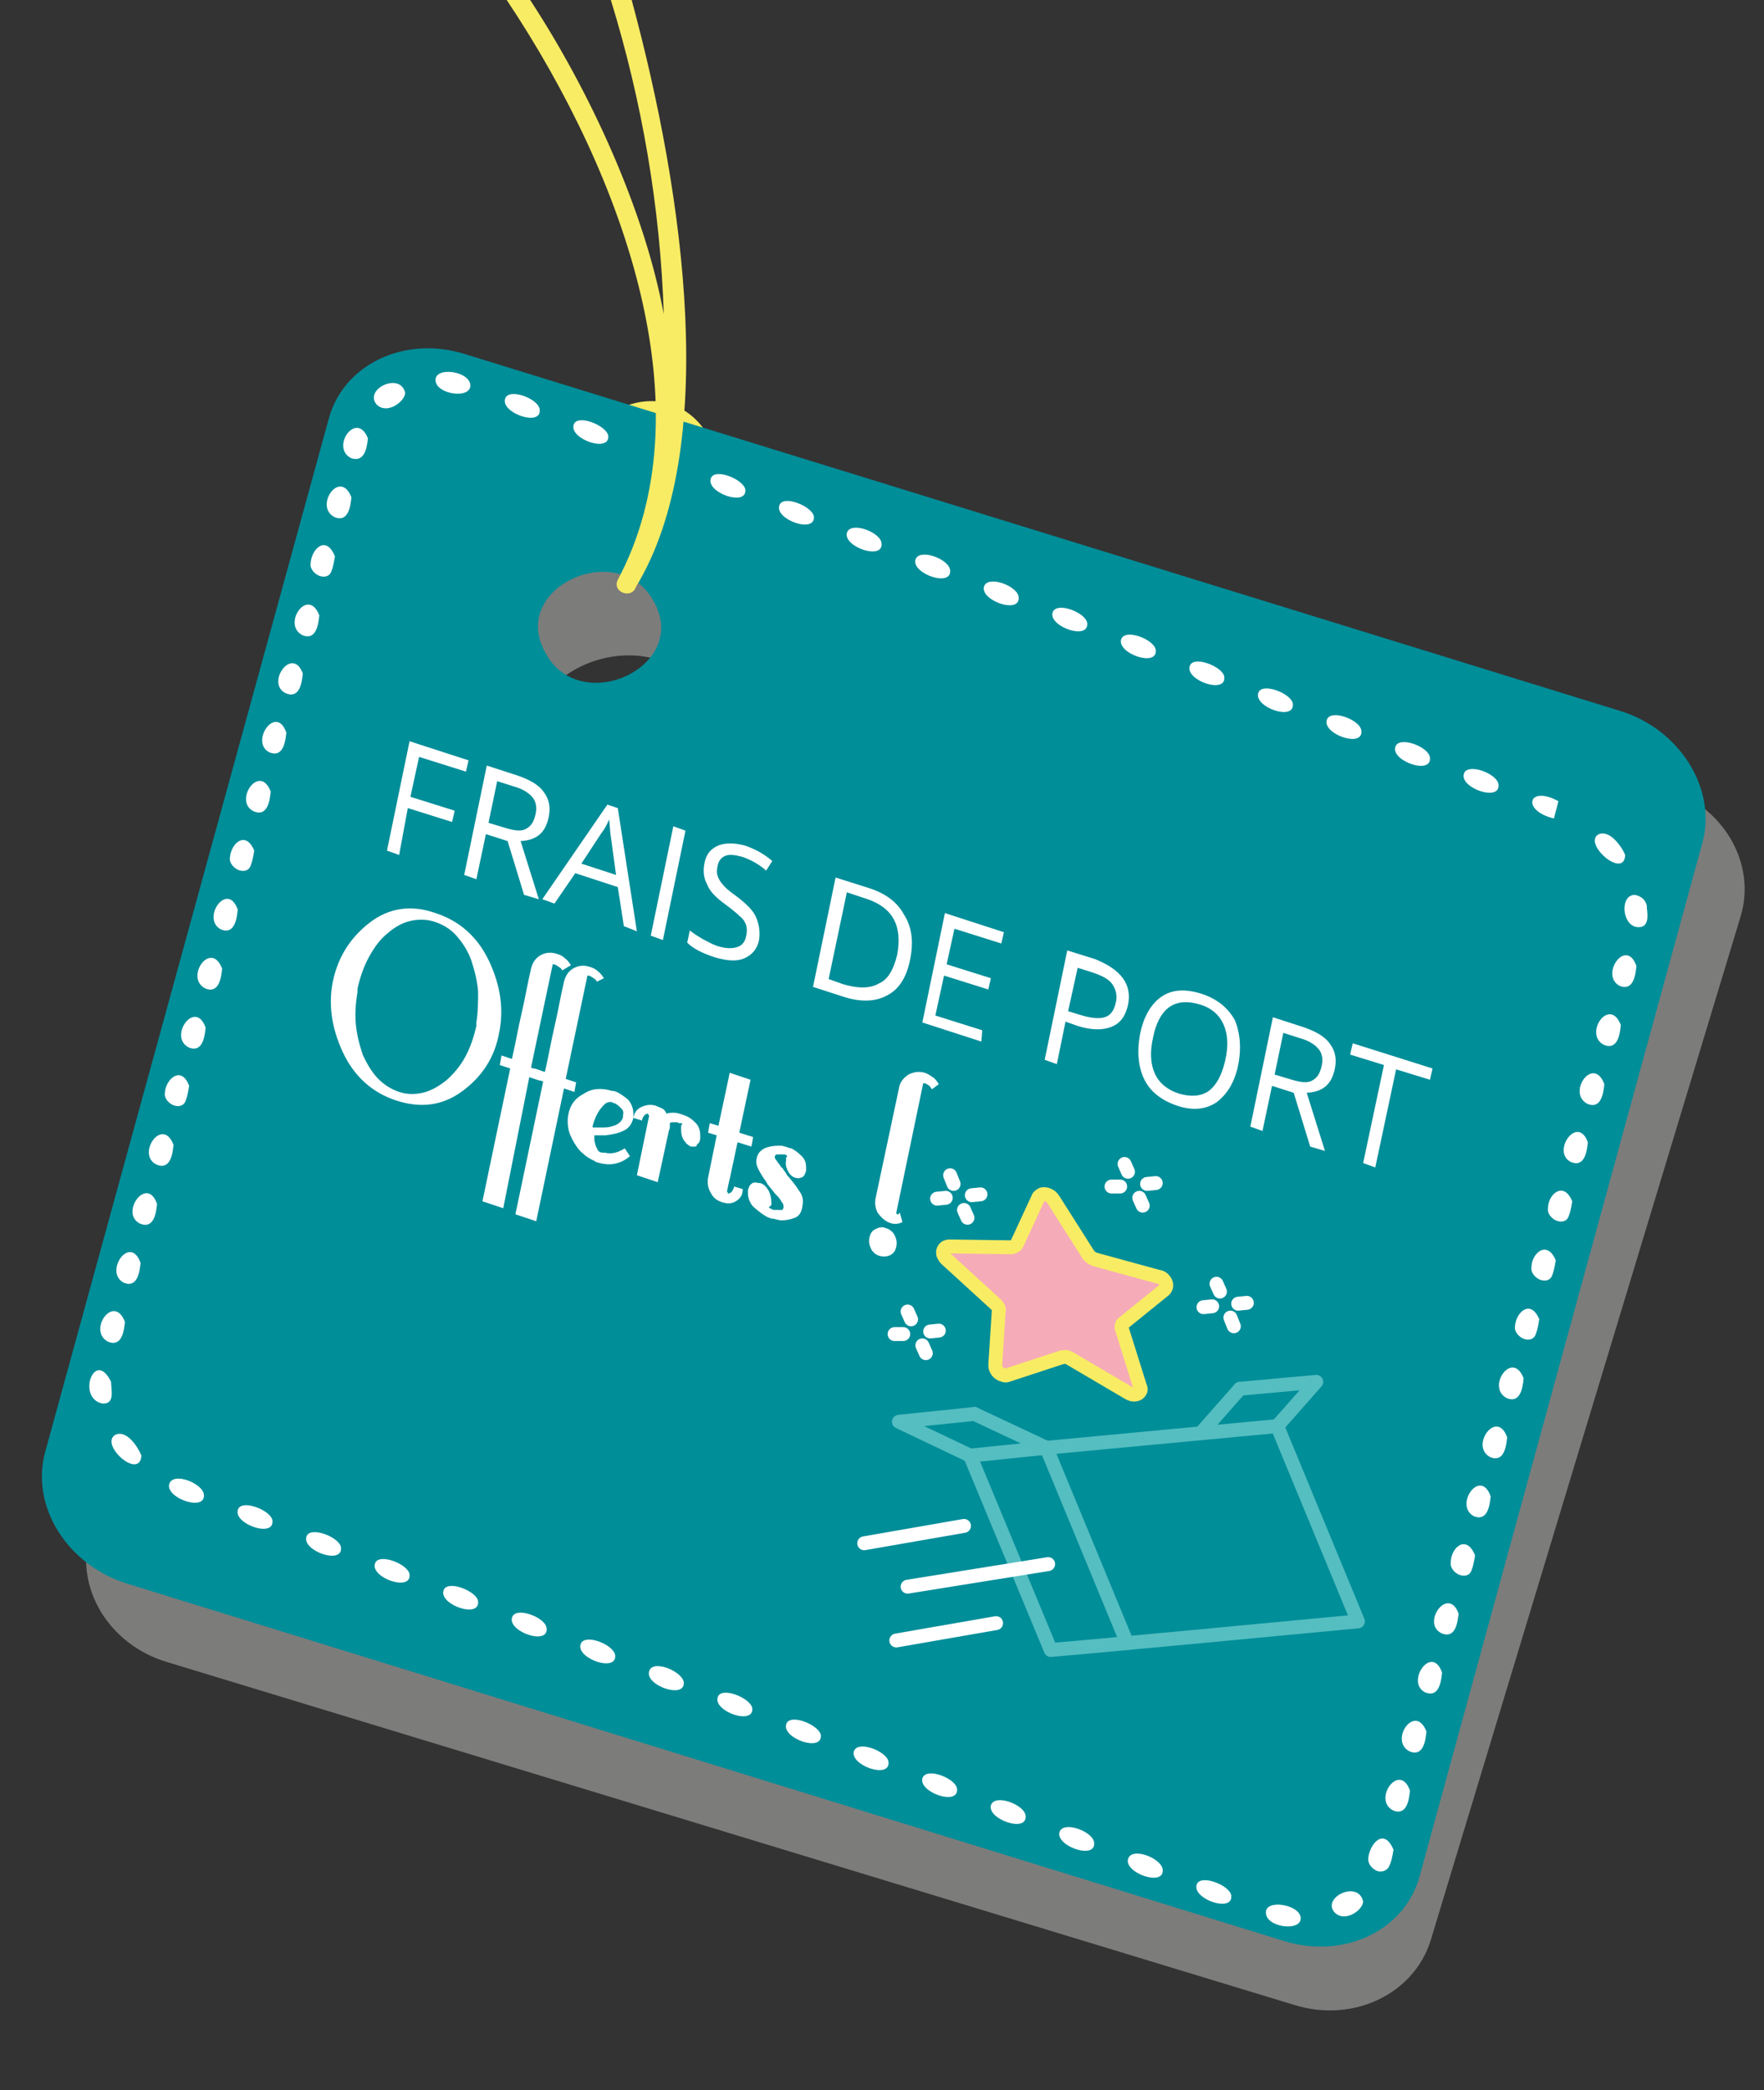
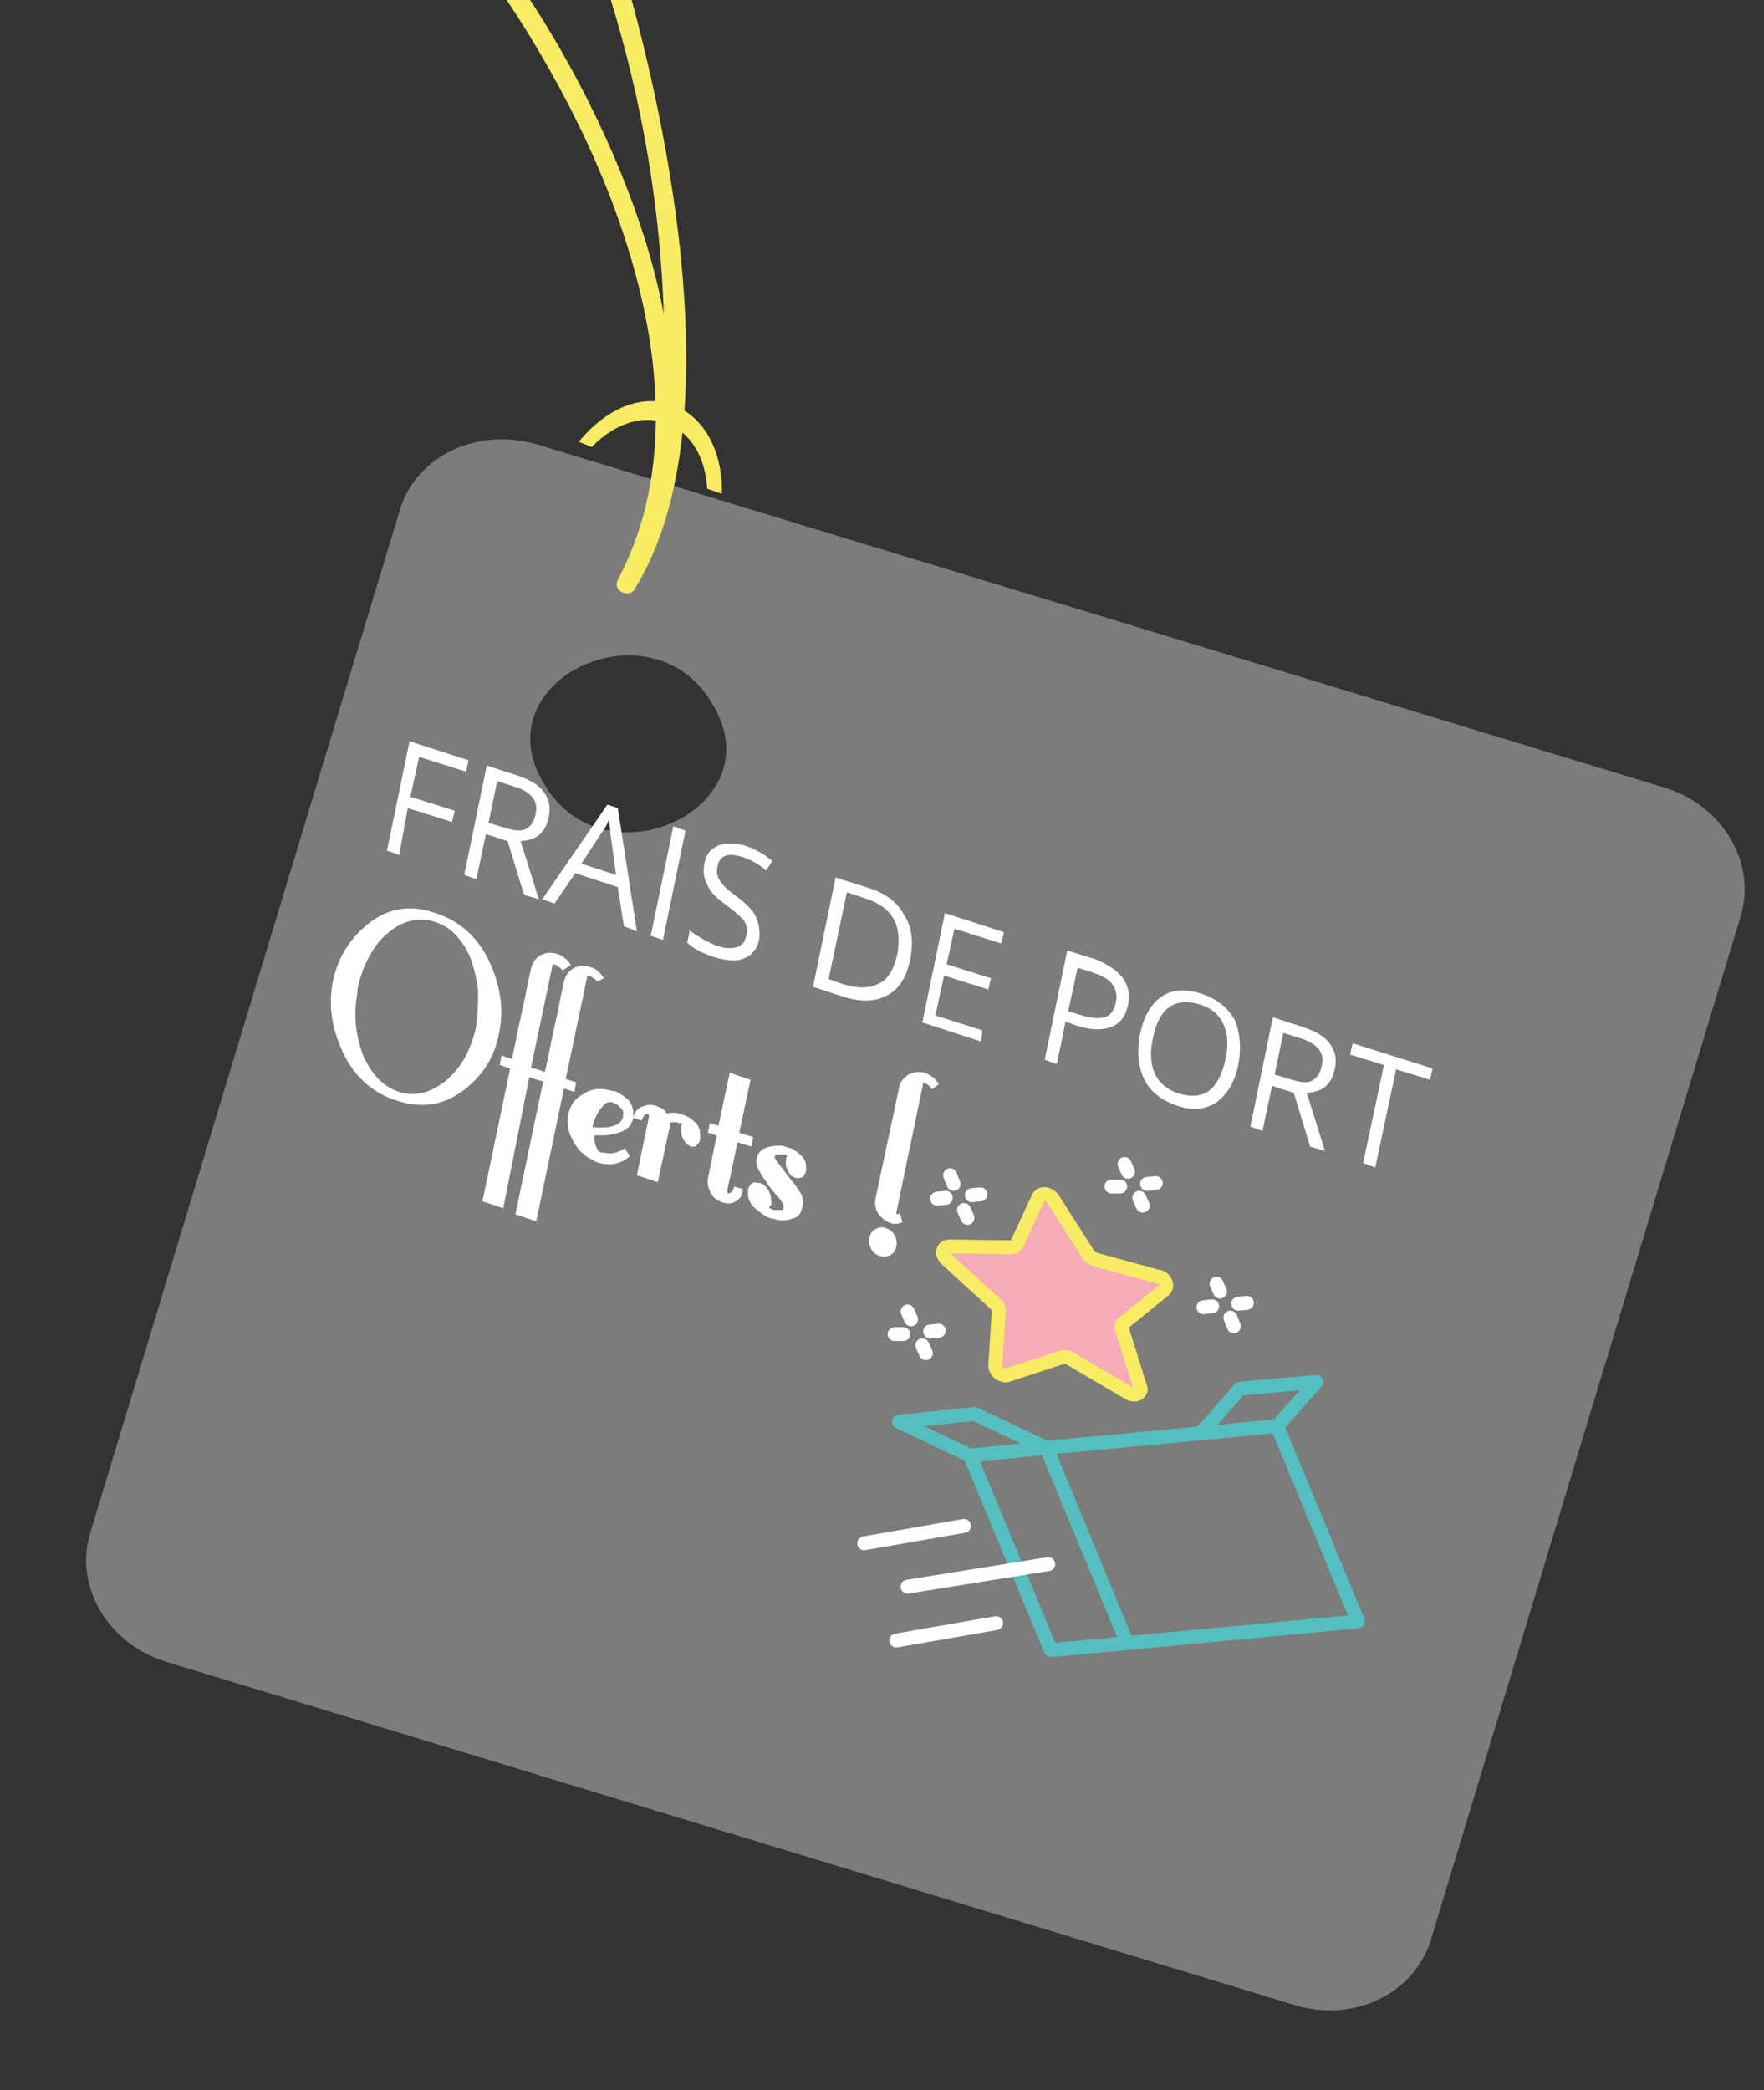
<svg xmlns="http://www.w3.org/2000/svg" version="1.1" id="Calque_1" x="0px" y="0px" viewBox="0 0 203.3 240.8" style="enable-background:new 0 0 203.3 240.8;" xml:space="preserve">
  <rect x="0" y="0" width="203.3" height="240.8" fill="#333333" stroke="none" />
  <style type="text/css">
	.st0{opacity:0.5;}
	.st1{fill:#C5C5C4;}
	.st2{fill:#F8EC64;}
	.st3{fill:#008E99;}
	.st4{fill:none;stroke:#55BEC1;stroke-width:1.6;stroke-linecap:round;stroke-linejoin:round;}
	.st5{fill:#F6ABB8;stroke:#F8EC64;stroke-width:1.6;stroke-linecap:round;stroke-linejoin:round;}
	.st6{fill:none;stroke:#FFFFFF;stroke-width:1.6;stroke-linecap:round;stroke-linejoin:round;}
	.st7{fill:#FFFFFF;}
</style>
  <g>
    <g>
      <g class="st0">
        <path class="st1" d="M19.3,191.5L149.2,231c6.8,2.1,13.8-1.3,15.7-7.5c0,0,0,0,0,0l35.7-117.9c1.9-6.2-2.1-12.9-8.9-14.9     c0,0,0,0,0,0L61.9,51.2C55,49.2,48,52.5,46.1,58.7c0,0,0,0,0,0L10.4,176.6C8.5,182.8,12.5,189.5,19.3,191.5     C19.3,191.5,19.3,191.5,19.3,191.5z M62.7,90.3c-7.3-11.9,12.4-21.2,19.4-9.2C89.4,93,69.7,102.3,62.7,90.3z" />
      </g>
      <path class="st2" d="M81.5,56.3c-0.4-7.6-7.4-10.8-13.3-4.8l-1.5-0.6c7.3-8.8,16.7-4.3,16.5,6L81.5,56.3z" />
-       <path class="st3" d="M14.8,182.5l133.1,41.1c7,2.2,14-1.2,15.7-7.4c0,0,0,0,0,0l32.6-119.1c1.7-6.2-2.6-13.1-9.5-15.2c0,0,0,0,0,0    L53.6,40.8c-7-2.2-14,1.2-15.7,7.4c0,0,0,0,0,0L5.2,167.3C3.5,173.6,7.8,180.4,14.8,182.5C14.8,182.5,14.8,182.5,14.8,182.5z     M62.8,75.1c-4.1-7.5,8.7-13.2,12.6-5.7C79.5,76.9,66.7,82.7,62.8,75.1z" />
      <path class="st2" d="M72.8,0h-2.4c3.6,11.7,5.7,23.9,6.1,36.2C74.3,24.3,68.1,10.7,61.1,0h-2.7c13.8,20.7,23.1,47.5,12.8,66.8    c-0.7,1.4,1.6,2.3,2.1,0.8C82.9,51.8,79,22.9,72.8,0z" />
    </g>
    <g id="Calque_2_00000104687737723357283440000015444969048908865710_">
      <g id="Calque_1-2">
        <polygon class="st4" points="120.6,166.8 129.9,189.3 138.5,188.5 156.5,186.8 147.2,164.3    " />
        <polyline class="st4" points="120.6,166.8 111.8,167.7 121.1,190.1 126.7,189.6 129.9,189.3    " />
        <polyline class="st4" points="112.3,162.9 103.6,163.8 111.8,167.7    " />
        <line class="st4" x1="112.3" y1="162.9" x2="120.6" y2="166.8" />
        <polyline class="st4" points="142.9,160 151.7,159.2 147.2,164.3    " />
        <line class="st4" x1="142.9" y1="160" x2="138.4" y2="165.1" />
        <path class="st5" d="M123.3,156.5l6.8,4c0.5,0.3,1.1,0.2,1.3-0.2c0.1-0.2,0.1-0.3,0-0.5l-2.1-6.7c-0.1-0.3,0-0.6,0.2-0.7l4.7-3.8     c0.3-0.3,0.3-0.8-0.1-1.2c-0.2-0.2-0.4-0.3-0.6-0.3l-7.3-2c-0.3-0.1-0.6-0.3-0.8-0.6l-4-6.3c-0.3-0.5-0.9-0.7-1.3-0.6     c-0.2,0.1-0.3,0.2-0.4,0.3l-2.5,5.4c-0.1,0.2-0.4,0.4-0.7,0.4l-7.1-0.1c-0.5,0-0.8,0.4-0.7,0.9c0.1,0.2,0.2,0.4,0.3,0.5l5.8,5.3     c0.2,0.2,0.4,0.5,0.3,0.8l-0.4,6.2c0,0.5,0.4,1,0.9,1.1c0.2,0.1,0.4,0.1,0.6,0l6.1-2C122.7,156.3,123,156.3,123.3,156.5z" />
        <line class="st6" x1="114.8" y1="187" x2="103.3" y2="189" />
        <line class="st6" x1="111.1" y1="175.8" x2="99.6" y2="177.8" />
        <line class="st6" x1="113" y1="137.6" x2="112" y2="137.7" />
        <line class="st6" x1="109" y1="138" x2="108" y2="138.1" />
        <line class="st6" x1="109.5" y1="135.4" x2="109.9" y2="136.4" />
        <line class="st6" x1="111.1" y1="139.4" x2="111.5" y2="140.3" />
        <line class="st6" x1="143.7" y1="150.1" x2="142.7" y2="150.2" />
        <line class="st6" x1="139.7" y1="150.5" x2="138.7" y2="150.6" />
        <line class="st6" x1="140.2" y1="147.9" x2="140.6" y2="148.8" />
        <line class="st6" x1="141.8" y1="151.8" x2="142.2" y2="152.8" />
        <line class="st6" x1="120.8" y1="180.2" x2="104.6" y2="182.8" />
        <line class="st6" x1="133.2" y1="136.3" x2="132.2" y2="136.4" />
        <line class="st6" x1="129.1" y1="136.7" x2="128.1" y2="136.7" />
        <line class="st6" x1="129.6" y1="134.1" x2="130" y2="135" />
        <line class="st6" x1="131.3" y1="138" x2="131.7" y2="138.9" />
        <line class="st6" x1="108.2" y1="153.3" x2="107.2" y2="153.4" />
        <line class="st6" x1="104.1" y1="153.7" x2="103.1" y2="153.7" />
        <line class="st6" x1="104.6" y1="151.1" x2="105" y2="152" />
        <line class="st6" x1="106.3" y1="155" x2="106.7" y2="155.9" />
      </g>
    </g>
    <g>
      <path class="st7" d="M46,98.5L44.6,98l2.6-12.6l6.8,2.2l-0.3,1.3l-5.4-1.7l-1,4.6l5.1,1.6l-0.3,1.3l-5.1-1.6L46,98.5z" />
      <path class="st7" d="M56,96.1l-1.1,5.2l-1.4-0.5l2.6-12.6l3.4,1.1c1.5,0.5,2.6,1.1,3.2,2c0.6,0.8,0.8,1.8,0.5,3    c-0.4,1.7-1.4,2.5-3.2,2.6l2.1,6.7l-1.7-0.5l-1.9-6.2L56,96.1z M56.3,94.8l2,0.6c1,0.3,1.8,0.4,2.3,0.1c0.6-0.3,0.9-0.8,1.1-1.6    c0.2-0.8,0.1-1.5-0.3-2c-0.4-0.5-1.1-1-2.2-1.3L57.3,90L56.3,94.8z" />
      <path class="st7" d="M71.9,106.7l-0.7-4.5l-4.9-1.6l-2.4,3.5l-1.4-0.5L70,92.7l1.2,0.4l2.2,14.2L71.9,106.7z M71,100.8l-0.6-4.4    c-0.1-0.6-0.1-1.2-0.2-2c-0.2,0.5-0.5,1.1-0.9,1.6L67,99.5L71,100.8z" />
      <path class="st7" d="M75,107.8l2.6-12.6l1.4,0.5l-2.6,12.6L75,107.8z" />
      <path class="st7" d="M87.5,108.2c-0.2,1.1-0.8,1.8-1.7,2.2s-2,0.3-3.4-0.1c-1.5-0.5-2.5-1-3.2-1.7l0.3-1.4c0.5,0.4,1,0.7,1.5,1    c0.6,0.3,1.1,0.6,1.7,0.8c1,0.3,1.7,0.3,2.3,0.1c0.6-0.2,0.9-0.7,1-1.3c0.1-0.4,0.1-0.8,0-1.2c-0.1-0.3-0.3-0.7-0.7-1    c-0.4-0.4-0.9-0.8-1.7-1.4c-1.1-0.8-1.8-1.5-2.1-2.3c-0.4-0.7-0.5-1.6-0.3-2.5c0.2-1,0.7-1.6,1.6-2c0.8-0.3,1.8-0.3,3,0    c1.2,0.4,2.3,1,3.2,1.8l-0.7,1.1c-0.9-0.8-1.9-1.3-2.8-1.6c-0.8-0.2-1.4-0.3-1.9-0.1c-0.5,0.2-0.8,0.6-0.9,1.2    c-0.1,0.4-0.1,0.8,0,1.1c0.1,0.3,0.3,0.7,0.6,1c0.3,0.4,0.8,0.8,1.5,1.3c1.2,0.9,2,1.7,2.3,2.4C87.5,106.5,87.6,107.3,87.5,108.2z    " />
      <path class="st7" d="M104.9,110.5c-0.4,2.1-1.3,3.5-2.7,4.2c-1.3,0.7-3,0.8-5.1,0.1l-3.4-1.1l2.6-12.6l3.8,1.2    c1.9,0.6,3.3,1.6,4.1,3.1C105.1,106.8,105.3,108.5,104.9,110.5z M103.4,110c0.3-1.6,0.2-3-0.4-4.1c-0.6-1.1-1.7-1.9-3.3-2.4    l-2.1-0.7l-2.1,10l1.7,0.6c1.7,0.5,3.1,0.5,4.1-0.1C102.3,112.9,103,111.7,103.4,110z" />
      <path class="st7" d="M113.1,120l-6.8-2.2l2.6-12.6l6.8,2.2l-0.3,1.3l-5.4-1.7l-0.9,4.1l5.1,1.6l-0.3,1.3l-5.1-1.6l-1,4.6l5.4,1.7    L113.1,120z" />
      <path class="st7" d="M130,115.8c-0.3,1.3-0.9,2.1-1.9,2.5c-1,0.4-2.3,0.4-3.9-0.1l-1.4-0.5l-1,4.9l-1.4-0.5l2.6-12.6l3.2,1    C129.2,111.7,130.5,113.4,130,115.8z M123.1,116.5l1.3,0.4c1.3,0.4,2.2,0.5,2.9,0.3c0.7-0.2,1.1-0.8,1.3-1.7    c0.2-0.8,0-1.5-0.4-2.1c-0.4-0.6-1.2-1-2.4-1.4l-1.6-0.5L123.1,116.5z" />
      <path class="st7" d="M142.7,122.7c-0.4,2-1.3,3.4-2.5,4.3c-1.2,0.8-2.7,1-4.5,0.4c-1.8-0.6-3.1-1.6-3.8-3    c-0.7-1.4-0.9-3.2-0.5-5.3c0.4-2,1.3-3.5,2.5-4.3c1.2-0.8,2.7-0.9,4.6-0.3c1.8,0.6,3,1.6,3.8,3    C142.9,118.9,143.1,120.7,142.7,122.7z M132.9,119.5c-0.4,1.7-0.3,3.1,0.2,4.2c0.5,1.1,1.5,1.9,2.8,2.3c1.4,0.4,2.5,0.3,3.4-0.3    c0.9-0.7,1.5-1.8,1.9-3.5c0.4-1.7,0.3-3.1-0.2-4.2s-1.4-1.9-2.8-2.3c-1.4-0.4-2.5-0.3-3.4,0.3S133.2,117.9,132.9,119.5z" />
      <path class="st7" d="M146.6,125.1l-1.1,5.2l-1.4-0.5l2.6-12.6l3.4,1.1c1.5,0.5,2.6,1.1,3.2,2c0.6,0.8,0.8,1.8,0.5,3    c-0.4,1.7-1.4,2.5-3.2,2.6l2.1,6.7l-1.7-0.5l-1.9-6.2L146.6,125.1z M146.9,123.8l2,0.6c1,0.3,1.8,0.4,2.3,0.1    c0.6-0.3,0.9-0.8,1.1-1.6c0.2-0.8,0.1-1.5-0.3-2c-0.4-0.5-1.1-1-2.2-1.3l-1.9-0.6L146.9,123.8z" />
      <path class="st7" d="M158.5,134.5l-1.4-0.5l2.4-11.3l-3.9-1.2l0.3-1.3l9.2,2.9l-0.3,1.3l-3.9-1.2L158.5,134.5z" />
      <path class="st7" d="M53.3,125.7c-2.3,1.7-4.8,2-7.6,1.1s-4.9-2.8-6.2-5.6c-1.3-2.8-1.7-5.6-1.1-8.3c0.6-2.7,2-4.9,4.2-6.6    c2.2-1.7,4.8-2.1,7.6-1.1c2.8,0.9,4.9,2.8,6.2,5.6c1.3,2.8,1.7,5.6,1.1,8.3C57,121.8,55.6,124,53.3,125.7z M53.6,121.8    c0.6-1.1,1-2.3,1.3-3.6c0-0.1,0-0.1,0-0.2c0-0.1,0-0.1,0-0.2c0.2-1.2,0.2-2.4,0.2-3.6c-0.1-1.2-0.4-2.4-0.8-3.6    c-0.4-1.1-1-2-1.7-2.8c-0.7-0.8-1.6-1.3-2.5-1.6c-0.9-0.3-1.9-0.3-2.8-0.1c-0.9,0.2-1.8,0.7-2.6,1.4c-0.9,0.7-1.6,1.7-2.2,2.8    c-0.6,1.1-1,2.3-1.3,3.6c0,0.1,0,0.1,0,0.2c0,0.1,0,0.1,0,0.2c-0.2,1.2-0.3,2.4-0.2,3.6c0.1,1.2,0.4,2.4,0.8,3.6    c0.5,1.1,1.1,2.1,1.8,2.8c0.7,0.7,1.5,1.2,2.4,1.5c0.9,0.3,1.8,0.3,2.7,0.1c0.9-0.2,1.8-0.7,2.7-1.4    C52.2,123.8,53,122.9,53.6,121.8z" />
      <path class="st7" d="M64.8,111.8c-0.1-0.2-0.2-0.3-0.4-0.4c-0.1-0.1-0.3-0.2-0.5-0.3c0,0,0,0-0.1,0c0,0,0,0-0.1,0l-2.5,11.9    l1.2,0.4l-0.2,1.1l-1.2-0.4L58,139.2l-2.4-0.8l3.2-15.3l-1.2-0.4l0.2-1.1l1.2,0.4c0.4-1.7,0.7-3.5,1.1-5.2    c0.4-1.7,0.7-3.5,1.1-5.2c0.2-0.8,0.6-1.3,1.2-1.6c0.6-0.3,1.2-0.3,1.8-0.1c0.3,0.1,0.6,0.2,0.9,0.5c0.3,0.2,0.5,0.5,0.7,0.8    L64.8,111.8z" />
      <path class="st7" d="M68.8,113.1c-0.1-0.2-0.2-0.3-0.4-0.4c-0.1-0.1-0.3-0.2-0.5-0.3c0,0,0,0-0.1,0c0,0,0,0-0.1,0l-2.5,11.9    l1.2,0.4l-0.2,1.1l-1.2-0.4l-3.2,15.3l-2.4-0.8l3.2-15.3l-1.2-0.4l0.2-1.1l1.2,0.4c0.4-1.7,0.7-3.5,1.1-5.2s0.7-3.5,1.1-5.2    c0.2-0.8,0.6-1.3,1.2-1.6c0.6-0.3,1.2-0.3,1.8-0.1c0.3,0.1,0.6,0.2,0.9,0.5c0.3,0.2,0.5,0.5,0.7,0.8L68.8,113.1z" />
      <path class="st7" d="M70.7,134.1c-0.6,0.1-1.3,0-1.9-0.2c-0.1,0-0.1,0-0.2-0.1c-0.1,0-0.1-0.1-0.2-0.1c-0.4-0.2-0.8-0.4-1.2-0.8    c-0.4-0.3-0.7-0.7-1-1.2c-0.3-0.5-0.6-1.1-0.7-1.7c-0.1-0.6-0.1-1.1,0-1.6c0.2-1.1,0.8-1.9,1.8-2.4c0.9-0.6,2-0.7,3.3-0.3    c0,0,0,0,0.1,0c0,0,0,0,0.1,0c0.6,0.2,1.1,0.6,1.6,1c0.4,0.5,0.6,1,0.6,1.7c0,0,0,0,0,0.1c0,0,0,0,0,0.1c0,0,0,0,0,0.1    c0,0,0,0,0,0.1c-0.2,0.7-0.5,1.2-1.2,1.5c-0.6,0.3-1.3,0.4-2,0.5c-0.2,0-0.4,0-0.6,0c-0.2,0-0.4,0-0.6,0l-0.1,0c0,0.1,0,0.2,0,0.3    c0,0.1,0,0.2,0,0.3c0.1,0.3,0.1,0.6,0.3,0.9c0.1,0.3,0.3,0.5,0.7,0.5c0,0,0,0,0.1,0s0,0,0.1,0c0.4,0.1,0.8,0.1,1.2,0    c0.4-0.1,0.8-0.3,1.1-0.5l0.6,0.9C71.9,133.8,71.3,134,70.7,134.1z M71.6,127.7c-0.2-0.2-0.4-0.4-0.6-0.5c0,0-0.1-0.1-0.2-0.1    s-0.1,0-0.2-0.1c-0.4-0.1-0.7,0-1,0.3c-0.3,0.3-0.6,0.7-0.8,1.1c-0.1,0.2-0.2,0.4-0.3,0.7c-0.1,0.2-0.1,0.4-0.2,0.6c0,0,0,0,0,0.1    c0,0,0,0,0,0.1c0.2,0,0.4,0,0.6,0c0.2,0,0.5,0,0.7,0c0.5,0,0.9-0.1,1.4-0.3c0.4-0.2,0.7-0.5,0.8-0.9c0,0,0,0,0-0.1c0,0,0,0,0-0.1    C71.9,128.1,71.8,127.9,71.6,127.7z" />
      <path class="st7" d="M80,132.1c-0.2,0-0.3,0-0.4,0c-0.1-0.1-0.2-0.1-0.3-0.2c-0.1-0.1-0.2-0.1-0.3-0.3c-0.2-0.2-0.3-0.4-0.4-0.7    c-0.1-0.3-0.1-0.6-0.1-0.9c0,0,0-0.1,0-0.1c0,0,0-0.1,0-0.1c0,0,0-0.1,0-0.1c0,0,0-0.1,0.1-0.1c0,0,0-0.1,0-0.1c0,0,0-0.1,0-0.1    c0,0,0,0-0.1,0c0,0,0,0-0.1,0c0,0,0,0-0.1,0c-0.1,0-0.1,0-0.2-0.1c-0.1,0-0.2,0-0.3,0c-0.1,0-0.2,0-0.3,0c-0.1,0-0.2,0-0.3,0.1    c0,0.1,0,0.3,0,0.4c0,0.1,0,0.3-0.1,0.4l-1.3,6l-2.4-0.8l1.4-6.8c0,0,0,0,0-0.1c0,0,0,0-0.1-0.1c0,0,0-0.1,0-0.1c0,0,0,0-0.1,0    l0,0c0,0,0,0,0,0c-0.2,0.1-0.3,0.1-0.4,0.3c-0.1,0.1-0.2,0.3-0.2,0.5l-1-0.3c0.1-0.7,0.5-1.1,1-1.3c0.5-0.2,1-0.3,1.6-0.1    c0.2,0.1,0.5,0.2,0.7,0.3c0.2,0.1,0.4,0.3,0.5,0.6c0.3-0.1,0.6-0.1,0.9-0.1c0.3,0,0.6,0.1,0.9,0.2s0.6,0.2,0.9,0.4    c0.3,0.2,0.5,0.4,0.7,0.6c0.2,0.2,0.3,0.4,0.4,0.7c0.1,0.3,0.1,0.6,0.1,0.9c0,0,0,0.1,0,0.1c0,0,0,0.1,0,0.1    c0,0.1-0.1,0.3-0.1,0.4c-0.1,0.1-0.2,0.2-0.3,0.3C80.3,132.1,80.2,132.1,80,132.1z" />
      <path class="st7" d="M84.8,138.4c-0.5,0.3-1,0.3-1.6,0.1c-0.6-0.2-1-0.5-1.3-1.1c-0.3-0.5-0.4-1.1-0.3-1.7l1-4.9l-1-0.3l0.2-1.1    l1,0.3l1.3-6.1l2.4,0.8l-1.3,6.1l1.6,0.5l-0.2,1.1l-1.6-0.5c-0.1,0.5-0.2,0.9-0.3,1.4c-0.1,0.5-0.2,1-0.3,1.4    c-0.1,0.5-0.2,1-0.3,1.4s-0.2,0.9-0.3,1.4c0,0,0,0.1,0,0.1c0,0,0,0.1,0.1,0.1c0,0,0,0,0,0.1s0,0,0.1,0c0.2-0.1,0.3-0.1,0.4-0.3    s0.2-0.3,0.2-0.5l1,0.3C85.6,137.7,85.3,138.1,84.8,138.4z" />
      <path class="st7" d="M91.6,140.3c-0.5,0.2-1,0.3-1.6,0.3c-0.2,0-0.3-0.1-0.5-0.1c-0.1,0-0.3-0.1-0.4-0.1l0,0c0,0,0,0-0.1,0    s0,0-0.1,0c-0.2-0.1-0.3-0.1-0.5-0.2c-0.2-0.1-0.3-0.2-0.5-0.3c-0.4-0.3-0.8-0.6-1.2-1c-0.3-0.4-0.5-0.9-0.5-1.4c0,0,0-0.1,0-0.1    c0,0,0-0.1,0-0.1c0,0,0-0.1,0-0.1c0,0,0-0.1,0-0.1c0.1-0.3,0.2-0.6,0.4-0.7c0.2-0.2,0.5-0.2,0.8-0.1c0,0,0,0,0.1,0c0,0,0,0,0.1,0    c0.4,0.1,0.7,0.4,1,0.9c0.2,0.4,0.3,0.9,0.3,1.3c0,0,0,0,0,0.1s0,0,0,0.1c0,0,0,0.1,0,0.1s0,0.1-0.1,0.1c0,0,0,0.1-0.1,0.1    c0,0-0.1,0.1-0.1,0.1c0.1,0.1,0.2,0.1,0.3,0.2c0.1,0,0.2,0.1,0.3,0.1c0,0,0.1,0,0.1,0c0,0,0.1,0,0.1,0c0.1,0,0.2,0,0.4,0    s0.2,0,0.3,0c0.1,0,0.1,0,0.1-0.1c0,0,0.1-0.1,0.1-0.1c0,0,0-0.1,0-0.1c0,0,0-0.1,0-0.1c0-0.1,0-0.3-0.2-0.5    c-0.1-0.2-0.3-0.5-0.5-0.7c0,0-0.1-0.1-0.1-0.1c0,0-0.1-0.1-0.1-0.1c-0.2-0.2-0.3-0.4-0.5-0.6c-0.1-0.2-0.3-0.3-0.3-0.4    c-0.1-0.1-0.2-0.2-0.2-0.3c-0.1-0.1-0.1-0.2-0.2-0.3c-0.3-0.4-0.6-0.9-0.8-1.3c-0.2-0.4-0.3-0.8-0.2-1.2c0.1-0.6,0.4-0.9,0.9-1.2    c0.5-0.2,1-0.3,1.6-0.3c0.2,0,0.3,0,0.4,0s0.3,0.1,0.4,0.1c0.1,0,0.2,0.1,0.3,0.1s0.2,0.1,0.4,0.1c0.4,0.2,0.8,0.5,1.2,0.9    s0.5,0.8,0.5,1.3c0,0,0,0.1,0,0.1c0,0,0,0.1,0,0.1s0,0.1,0,0.1c0,0,0,0.1,0,0.1c-0.1,0.3-0.2,0.6-0.4,0.7s-0.5,0.2-0.8,0.1l0,0    c-0.4-0.1-0.7-0.4-0.9-0.8c-0.2-0.4-0.3-0.8-0.2-1.2c0,0,0,0,0-0.1c0,0,0,0,0-0.1c0,0,0-0.1,0-0.1s0-0.1,0.1-0.1c0,0,0-0.1,0-0.1    s0-0.1,0-0.1c0,0,0,0-0.1,0c0,0,0,0-0.1-0.1c0,0,0,0-0.1,0c0,0-0.1,0-0.1,0c0,0-0.1,0-0.1,0s-0.1,0-0.1,0c-0.2,0-0.3,0-0.5,0    c-0.2,0-0.3,0.1-0.3,0.3c0,0.1,0,0.2,0.2,0.4c0.1,0.2,0.3,0.4,0.5,0.7c0,0.1,0,0.1,0.1,0.1c0,0,0.1,0.1,0.1,0.1    c0.1,0.2,0.3,0.4,0.4,0.6c0.1,0.2,0.2,0.3,0.3,0.4c0.5,0.6,0.9,1.1,1.2,1.6c0.4,0.5,0.5,1.1,0.4,1.6    C92.4,139.7,92.1,140.1,91.6,140.3z" />
      <path class="st7" d="M102.6,144.6c-0.4,0.2-0.8,0.2-1.2,0.1c-0.4-0.1-0.8-0.4-1-0.8c-0.2-0.4-0.3-0.8-0.2-1.3    c0.1-0.5,0.3-0.8,0.7-1c0.4-0.2,0.8-0.3,1.2-0.1c0.4,0.1,0.8,0.4,1,0.8c0.2,0.4,0.3,0.8,0.2,1.3    C103.2,144.1,103,144.4,102.6,144.6z M107.4,125.5c-0.1-0.2-0.2-0.3-0.3-0.4c-0.1-0.1-0.3-0.2-0.5-0.3c0,0,0,0-0.1,0    c0,0,0,0-0.1,0l-3.1,14.9c0,0,0,0.1,0,0.1c0,0,0.1,0.1,0.1,0.1c0,0,0.1,0,0.1,0c0.1,0,0.1,0,0.1-0.1c0,0,0.1-0.1,0.1-0.1l0.3,1.1    c-0.2,0.1-0.5,0.2-0.7,0.2c-0.2,0-0.5,0-0.7-0.1c-0.6-0.2-1-0.6-1.4-1.1c-0.3-0.5-0.4-1.1-0.3-1.7l2.7-12.7    c0.1-0.7,0.5-1.2,1.1-1.6c0.6-0.3,1.2-0.4,1.9-0.2c0.3,0.1,0.6,0.3,0.9,0.5c0.3,0.2,0.5,0.5,0.7,0.8L107.4,125.5z" />
    </g>
  </g>
-   <path class="st7" d="M189.8,104.6c0.1,0.9,0.3,2.4-1.2,2.2c-1.7-0.3-1.9-3.7-0.2-3.7c0.7,0.1,1.3,0.6,1.4,1.3  C189.8,104.4,189.8,104.5,189.8,104.6z M187.3,98.5c-0.1,2.8-4.7-1.1-3.2-2.3C185.4,95.4,186.9,97.5,187.3,98.5L187.3,98.5z   M188.6,111.3c-0.1,0.9-0.3,2.9-1.9,2.3C184.3,112.4,187.4,107.9,188.6,111.3L188.6,111.3z M186.8,118.1c-0.1,0.9-0.3,2.9-1.9,2.3  C182.4,119.2,185.5,114.7,186.8,118.1L186.8,118.1z M184.9,124.9c-0.1,0.9-0.3,2.9-1.9,2.3C180.5,126,183.6,121.5,184.9,124.9z   M179.6,92.3c-0.1,0.5-0.4,1.5-0.5,2C175.3,93.4,176.1,90.4,179.6,92.3L179.6,92.3z M179.4,93.3 M183,131.6  c-0.1,0.9-0.3,2.9-1.9,2.3C178.7,132.8,181.8,128.3,183,131.6L183,131.6z M181.2,138.4c-0.1,0.6-0.2,1.2-0.4,1.7  c-0.2,0.6-0.8,0.8-1.5,0.5c-0.6-0.3-1-0.9-0.9-1.4C178.4,137.6,180.2,136,181.2,138.4L181.2,138.4z M179.3,145.2  c-0.1,0.6-0.2,1.2-0.4,1.7c-0.2,0.6-0.8,0.8-1.5,0.5c-0.6-0.3-1-0.9-0.9-1.4C176.5,144.4,178.3,142.8,179.3,145.2L179.3,145.2z   M172.7,90.4c0.2,2-4.4,0.4-4-1.2C169,87.8,172.6,89.1,172.7,90.4L172.7,90.4z M177.4,152c-0.1,0.6-0.2,1.2-0.4,1.7  c-0.2,0.6-0.8,0.8-1.5,0.5c-0.6-0.3-1-0.9-0.9-1.4C174.7,151.2,176.4,149.6,177.4,152L177.4,152z M175.6,158.8  c-0.1,0.9-0.3,2.9-1.9,2.3C171.2,159.9,174.3,155.4,175.6,158.8L175.6,158.8z M173.7,165.6c-0.1,0.9-0.3,2.9-1.9,2.3  C169.3,166.7,172.5,162.2,173.7,165.6L173.7,165.6z M164.8,87.3c0.2,2-4.4,0.4-4-1.2C161.1,84.7,164.7,86,164.8,87.3L164.8,87.3z   M171.8,172.4c-0.1,0.9-0.3,2.9-1.9,2.3C167.5,173.5,170.6,169,171.8,172.4L171.8,172.4z M170,179.2c-0.1,0.6-0.2,1.2-0.4,1.7  c-0.2,0.6-0.8,0.8-1.5,0.5c-0.6-0.3-1-0.9-0.9-1.4C167.2,178.3,169,176.7,170,179.2z M168.1,185.9c-0.1,0.9-0.3,2.9-1.9,2.3  C163.7,187.1,166.9,182.6,168.1,185.9L168.1,185.9z M156.9,84.2c0.2,2-4.4,0.4-4-1.2C153.2,81.6,156.8,82.9,156.9,84.2L156.9,84.2z   M166.2,192.7c-0.1,0.9-0.3,2.9-1.9,2.3C161.9,193.9,165,189.3,166.2,192.7z M164.4,199.5c-0.1,0.9-0.3,2.9-1.9,2.3  C160,200.6,163.1,196.1,164.4,199.5z M149,81.1c0.2,2-4.4,0.4-4-1.2C145.3,78.5,148.9,79.9,149,81.1L149,81.1z M162.5,206.3  c-0.1,0.9-0.3,2.9-1.9,2.3C158.1,207.4,161.3,202.9,162.5,206.3L162.5,206.3z M160.6,213.1c-0.1,0.6-0.2,1.3-0.5,1.9  c-0.2,0.5-0.9,0.8-1.5,0.5c-0.6-0.3-1-0.9-0.9-1.5C157.9,212.4,159.5,210.5,160.6,213.1L160.6,213.1z M157.1,219.1  c-0.1,1.1-2.3,2.5-3.4,1.1C152.5,218.5,156.6,216.6,157.1,219.1L157.1,219.1z M141.1,78c0.2,2-4.4,0.4-4-1.2  C137.4,75.4,141,76.8,141.1,78L141.1,78z M149.9,220.9c0.2,1.7-4.1,1.2-4-0.6C145.9,218.8,149.7,219.4,149.9,220.9z M133.2,74.9  c0.2,2-4.4,0.4-4-1.2C129.6,72.3,133.1,73.7,133.2,74.9z M141.9,218.4c0.2,2-4.4,0.4-4-1.2C138.2,215.8,141.8,217.2,141.9,218.4z   M125.3,71.8c0.2,2-4.4,0.4-4-1.2C121.7,69.2,125.2,70.6,125.3,71.8z M134,215.4c0.2,2-4.4,0.4-4-1.2  C130.4,212.7,133.9,214.1,134,215.4z M117.4,68.8c0.2,2-4.4,0.4-4-1.2C113.8,66.2,117.3,67.5,117.4,68.8z M126.1,212.3  c0.2,2-4.4,0.4-4-1.2C122.5,209.7,126,211,126.1,212.3L126.1,212.3z M109.5,65.7c0.2,2-4.4,0.4-4-1.2  C105.9,63.1,109.4,64.4,109.5,65.7L109.5,65.7z M118.2,209.2c0.2,2-4.4,0.4-4-1.2C114.6,206.6,118.1,207.9,118.2,209.2z M101.6,62.6  c0.2,2-4.4,0.4-4-1.2C98,60,101.5,61.3,101.6,62.6z M110.3,206.1c0.2,2-4.4,0.4-4-1.2C106.7,203.5,110.2,204.9,110.3,206.1  L110.3,206.1z M93.8,59.5c0.2,2-4.4,0.4-4-1.2C90.1,56.9,93.6,58.3,93.8,59.5L93.8,59.5z M102.4,203c0.2,2-4.4,0.4-4-1.2  C98.8,200.4,102.3,201.8,102.4,203L102.4,203z M85.9,56.4c0.2,2-4.4,0.4-4-1.2C82.2,53.8,85.7,55.2,85.9,56.4L85.9,56.4z   M94.6,199.9c0.2,2-4.4,0.4-4-1.2C90.9,197.3,94.4,198.7,94.6,199.9L94.6,199.9z M86.7,196.8c0.2,2-4.4,0.4-4-1.2  C83,194.2,86.5,195.6,86.7,196.8L86.7,196.8z M70.1,50.2c0.2,2-4.4,0.4-4-1.2C66.4,47.6,69.9,49,70.1,50.2L70.1,50.2z M78.8,193.8  c0.2,2-4.4,0.4-4-1.2C75.1,191.1,78.6,192.5,78.8,193.8z M62.2,47.2c0.2,2-4.4,0.4-4-1.2C58.5,44.6,62.1,45.9,62.2,47.2L62.2,47.2z   M70.9,190.7c0.2,2-4.4,0.4-4-1.2C67.2,188.1,70.7,189.4,70.9,190.7L70.9,190.7z M54.2,44.3c0.2,1.7-3.8,1.2-4-0.4  C50,42.2,54,42.7,54.2,44.3L54.2,44.3z M63,187.6c0.2,2-4.4,0.4-4-1.2C59.3,185,62.9,186.3,63,187.6z M46.7,45.3  c-0.1,1-2.1,2.5-3.3,1.3C41.9,44.8,46.2,42.8,46.7,45.3L46.7,45.3z M42.4,50.5c-0.1,0.9-0.3,2.8-1.9,2.3  C38,51.6,41.1,47.2,42.4,50.5L42.4,50.5z M55.1,184.5c0.2,2-4.4,0.4-4-1.2C51.4,181.9,55,183.3,55.1,184.5z M40.5,57.3  c-0.1,0.9-0.3,2.9-1.9,2.3C36.1,58.4,39.2,53.9,40.5,57.3z M38.6,64.1c-0.1,0.6-0.2,1.2-0.4,1.7c-0.2,0.6-0.8,0.8-1.5,0.5  c-0.6-0.3-1-0.9-0.9-1.4C35.9,63.2,37.6,61.6,38.6,64.1z M36.8,70.9c-0.1,0.9-0.3,2.9-1.9,2.3C32.4,72,35.5,67.5,36.8,70.9z   M47.2,181.4c0.2,2-4.4,0.4-4-1.2C43.5,178.8,47.1,180.2,47.2,181.4z M34.9,77.6c-0.1,0.9-0.3,2.9-1.9,2.3  C30.5,78.8,33.7,74.3,34.9,77.6z M33,84.4c-0.1,0.9-0.3,2.9-1.9,2.3C28.7,85.6,31.8,81,33,84.4z M31.2,91.2  c-0.1,0.9-0.3,2.9-1.9,2.3C26.8,92.4,29.9,87.8,31.2,91.2z M39.3,178.3c0.2,2-4.4,0.4-4-1.2C35.6,175.7,39.2,177.1,39.3,178.3z   M29.3,98c-0.1,0.6-0.2,1.2-0.4,1.7c-0.2,0.6-0.8,0.8-1.5,0.5c-0.6-0.3-1-0.9-0.9-1.4C26.6,97.2,28.3,95.6,29.3,98z M27.4,104.8  c-0.1,0.9-0.3,2.9-1.9,2.3C23.1,105.9,26.2,101.4,27.4,104.8z M25.6,111.6c-0.1,0.9-0.3,2.9-1.9,2.3  C21.2,112.7,24.3,108.2,25.6,111.6L25.6,111.6z M31.4,175.2c0.2,2-4.4,0.4-4-1.2C27.7,172.6,31.3,174,31.4,175.2L31.4,175.2z   M23.7,118.4c-0.1,0.9-0.3,2.9-1.9,2.3C19.3,119.5,22.5,115,23.7,118.4L23.7,118.4z M21.8,125.1c-0.1,0.6-0.2,1.2-0.4,1.7  c-0.2,0.6-0.8,0.8-1.5,0.5c-0.6-0.3-1-0.9-0.9-1.4C19.1,124.3,20.9,122.7,21.8,125.1L21.8,125.1z M20,131.9  c-0.1,0.9-0.3,2.9-1.9,2.3C15.6,133.1,18.7,128.5,20,131.9L20,131.9z M23.5,172.2c0.2,2-4.4,0.4-4-1.2  C19.9,169.5,23.4,170.9,23.5,172.2L23.5,172.2z M18.1,138.7c-0.1,0.9-0.3,2.9-1.9,2.3C13.7,139.9,16.9,135.3,18.1,138.7L18.1,138.7z   M16.2,145.5c-0.1,0.9-0.3,2.9-1.9,2.3C11.9,146.6,15,142.1,16.2,145.5L16.2,145.5z M16.3,167.7c-0.2,2.9-4.9-1.3-3-2.4  C14.6,164.7,15.9,166.7,16.3,167.7z M14.4,152.3c-0.1,0.9-0.3,2.9-1.9,2.3C10,153.4,13.1,148.9,14.4,152.3L14.4,152.3z M12.8,159.2  c0,0.9,0.5,2.6-1,2.5C8.8,161.1,10.9,155.3,12.8,159.2L12.8,159.2z" />
</svg>